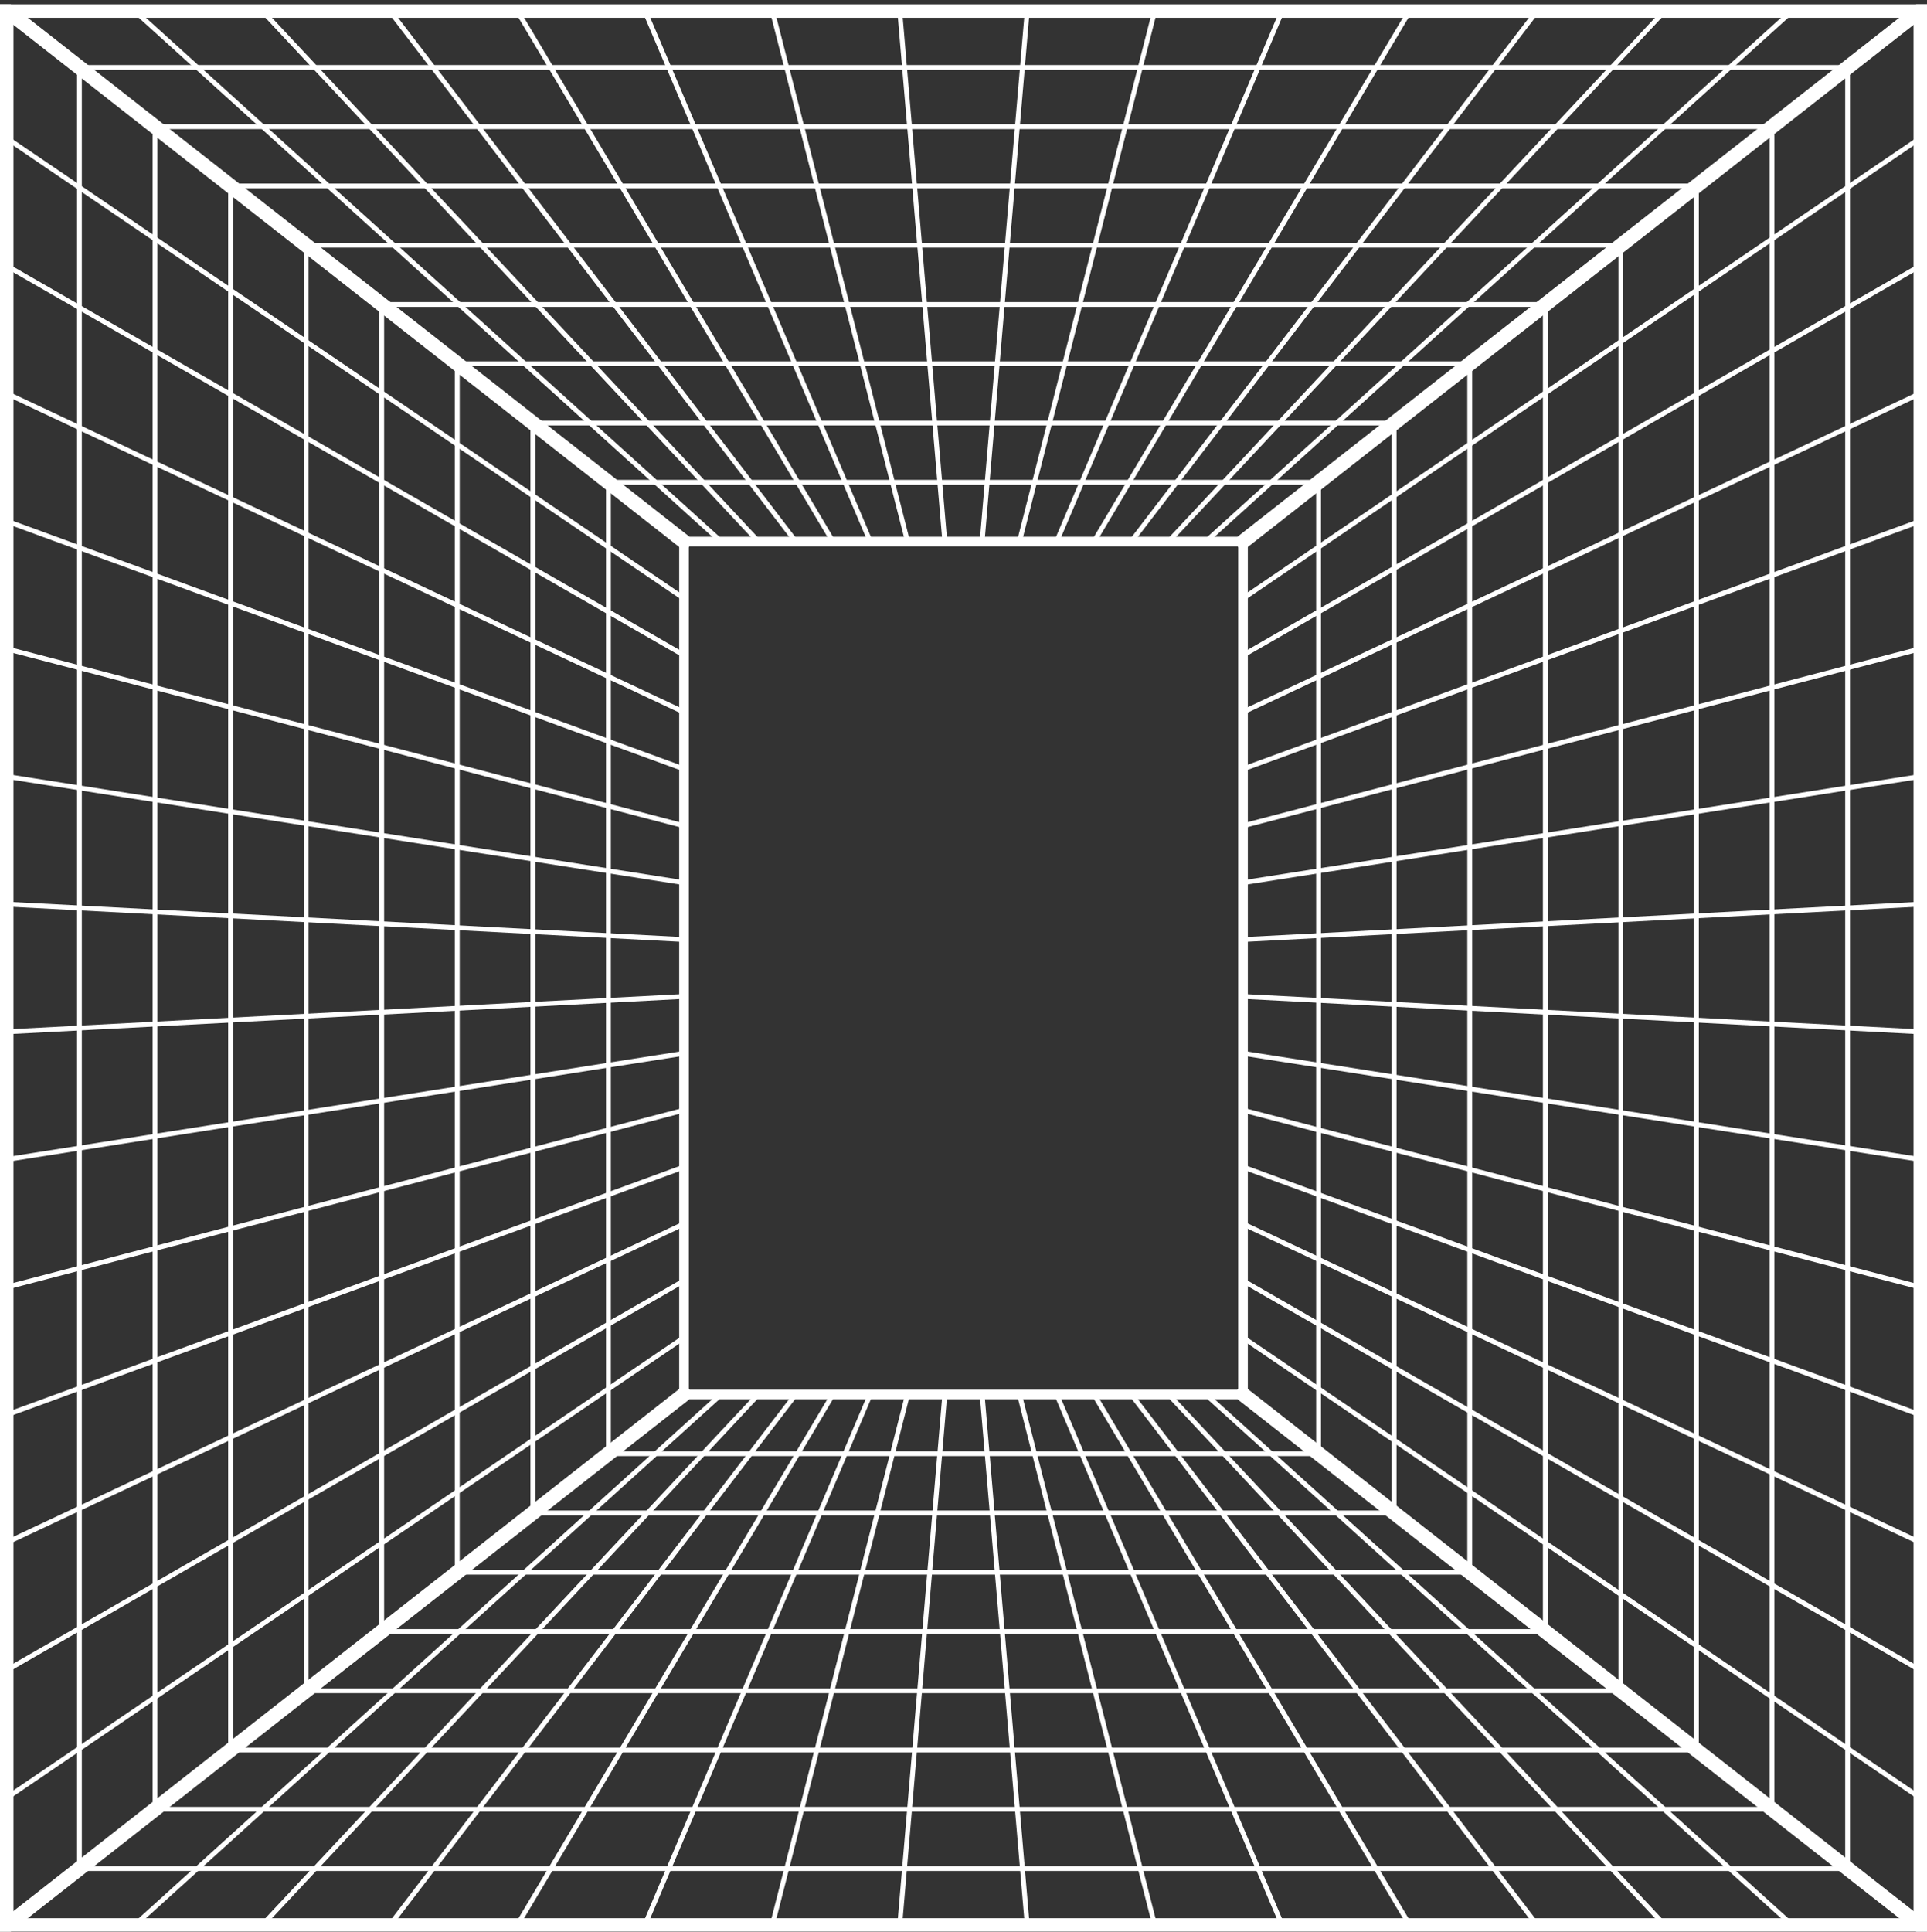
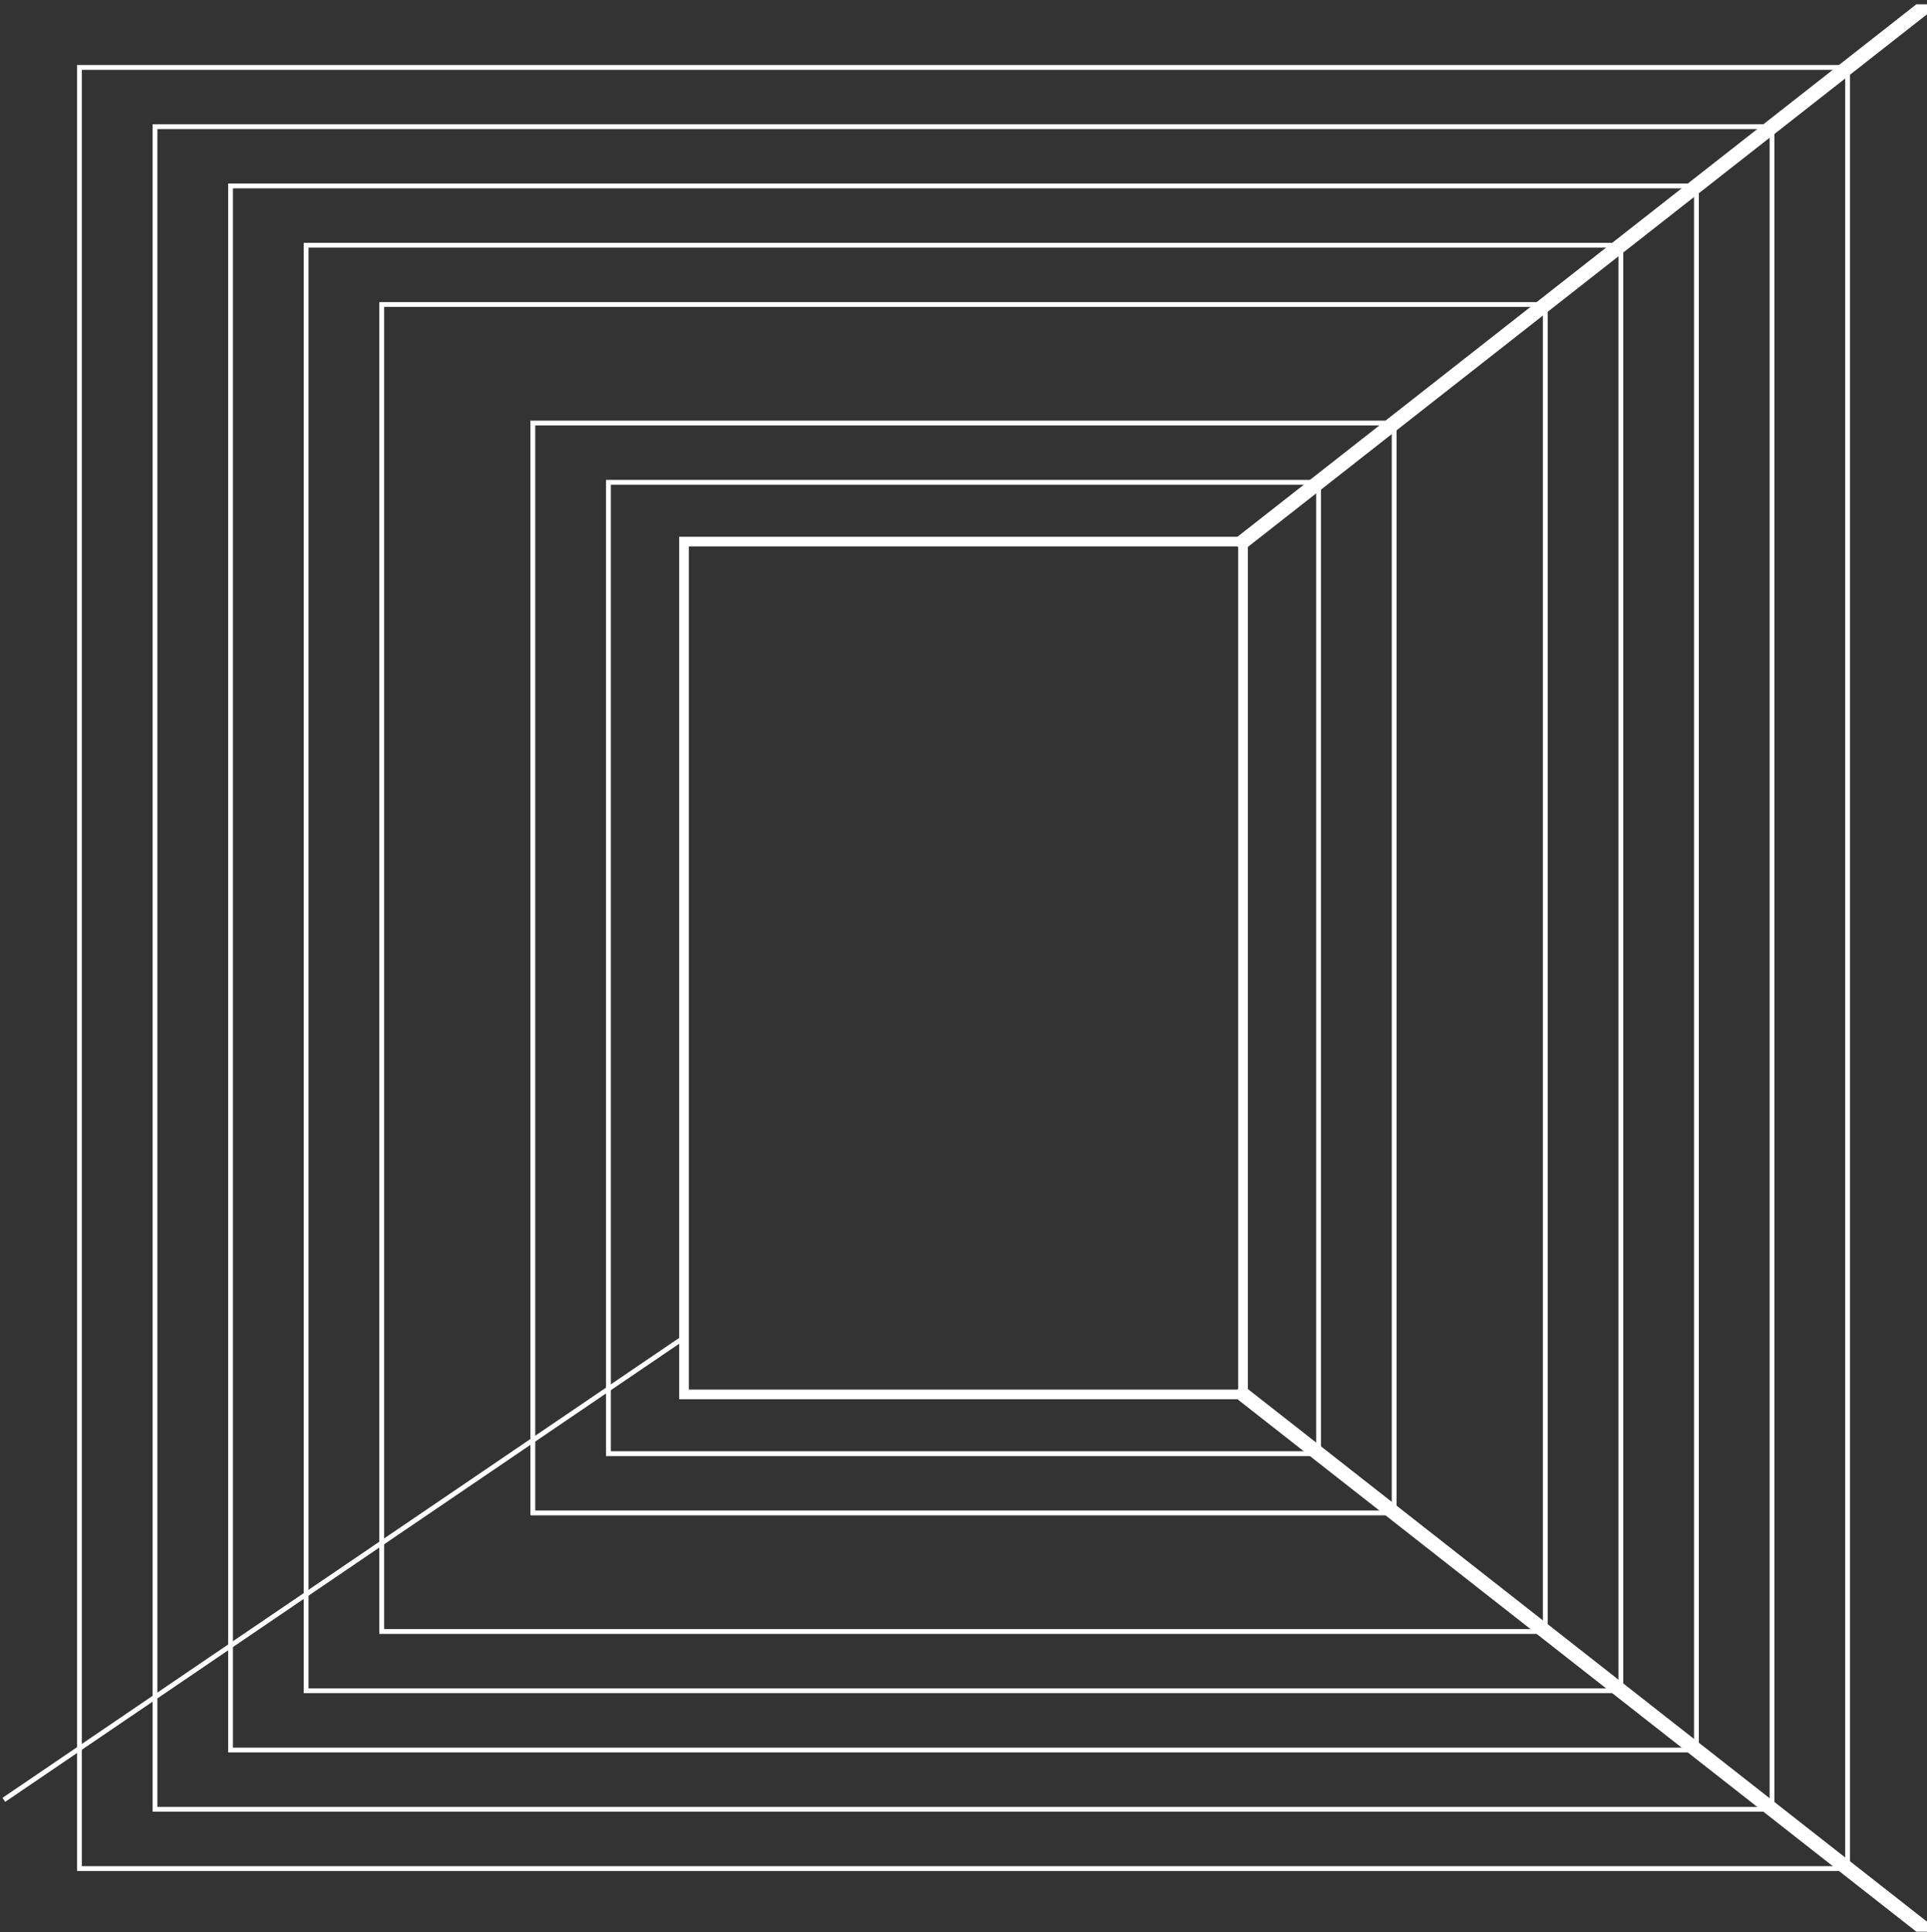
<svg xmlns="http://www.w3.org/2000/svg" width="400" height="401" viewBox="0 0 400 401" fill="none">
  <rect x="0" y="0" width="400" height="401" fill="#333333" stroke="none" />
  <g clip-path="url(#clip0_1_14582)">
-     <path d="M399.203 1.69H0.797V400.096H399.203V1.69Z" stroke="white" stroke-width="4" stroke-miterlimit="10" />
-     <path d="M149.709 289.387C134.92 302.766 42.199 386.658 27.351 400.096M157.45 289.387C145.916 301.718 71.386 381.411 53.912 400.096M165.187 289.387C155.53 302.009 90.825 386.566 80.478 400.096M172.916 289.387C165.861 301.24 114.968 386.754 107.028 400.096M180.657 289.387C175.47 301.59 139.387 386.475 133.598 400.096M188.398 289.387C185.606 300.343 166.677 374.547 160.159 400.096M196.124 289.387C195.865 292.435 186.972 397.045 186.713 400.096M203.865 289.387C204.753 299.821 212.391 389.646 213.275 400.096M211.602 289.387C217.303 311.734 234.052 377.399 239.841 400.096M219.331 289.387C224.797 302.248 261.622 388.869 266.391 400.096M227.072 289.387C235.1 302.873 281.865 381.455 292.96 400.096M234.813 289.387C248.841 307.718 310.853 388.762 319.522 400.096M242.538 289.387C252.638 300.188 334.932 388.184 346.076 400.096M250.279 289.387C262.215 300.188 359.474 388.184 372.638 400.096M258.016 277.586C274.335 288.682 377.41 358.73 399.203 373.535M258.016 265.794C264.614 269.582 360.04 324.451 399.203 346.981M258.016 253.993C274.335 261.67 380.797 311.758 399.203 320.415M258.016 242.188C275.052 248.431 381.713 287.455 399.203 293.853M258.016 230.395C276.104 235.116 378.183 261.798 399.203 267.296M258.016 218.594C259.406 218.813 398 240.547 399.203 240.734M258.016 206.79C273.673 207.614 380.769 213.212 399.203 214.172M258.016 194.997C273.227 194.196 384.092 188.403 399.203 187.614M258.016 183.196C273.749 180.73 386.084 163.112 399.203 161.052M258.016 171.391C274.705 167.037 376.645 140.391 399.203 134.487M258.016 159.598C266.789 156.383 358.709 122.742 399.203 107.937M258.016 147.794C274.339 140.112 383.661 88.682 399.203 81.371M258.016 135.993C278.283 124.347 380.976 65.291 399.203 54.806M258.016 124.2C276.861 111.387 379.956 41.327 399.203 28.256M250.279 112.399C375.327 -0.74 275.889 89.228 372.642 1.69M242.538 112.399C254.247 99.877 333.387 15.26 346.076 1.69M234.813 112.399C245.351 98.626 312.004 11.519 319.522 1.69M227.072 112.399C230.845 106.06 289.219 7.973 292.96 1.69M219.331 112.399C224.602 99.997 260.805 14.833 266.391 1.69M211.602 112.399C214.223 102.12 237.239 11.881 239.841 1.69M203.865 112.399C207.673 67.598 203.124 121.132 213.275 1.69M196.124 112.399C194.243 90.26 188.614 24.061 186.713 1.69M188.398 112.399C185.171 99.75 163.319 14.068 160.159 1.69M180.657 112.399C175.789 100.949 138.546 13.335 133.598 1.69M172.916 112.399C165.227 99.475 114.725 14.614 107.032 1.69M165.187 112.399C163.817 110.61 83.076 5.088 80.478 1.69M157.45 112.399C135.869 89.323 78.578 28.061 53.916 1.69M149.709 112.399C124.817 89.873 52.359 24.315 27.351 1.69M141.984 124.2C130.151 116.156 41.645 56.005 0.797 28.256M141.984 135.993C117.052 121.666 30.705 72.013 0.797 54.806M141.984 147.794C34.056 97.021 109.12 132.335 0.797 81.371M141.984 159.598C133.821 156.606 41.542 122.833 0.797 107.937M141.984 171.391C136.418 169.937 44.307 145.869 0.797 134.487M141.984 183.196C138.693 182.678 2.454 161.315 0.797 161.052M141.984 194.997C134.303 194.59 41.845 189.754 0.797 187.614M141.984 206.79C132.175 207.307 45.315 211.853 0.797 214.172M141.984 218.594C129.877 220.495 17.387 238.136 0.797 240.734M141.984 230.395C121.128 235.837 22.853 261.531 0.797 267.296M141.984 242.188C117.598 251.12 34.638 281.475 0.797 293.853M141.984 253.993C124.598 262.172 16.367 313.092 0.797 320.415M141.984 265.794C121.315 277.67 21.39 335.132 0.797 346.981" stroke="white" stroke-miterlimit="10" />
    <path d="M141.984 277.586L0.797 373.535" stroke="white" stroke-miterlimit="10" />
    <path d="M383.518 13.993H16.486V387.797H383.518V13.993Z" stroke="white" stroke-miterlimit="10" />
    <path d="M367.829 26.291H32.171V375.495H367.829V26.291Z" stroke="white" stroke-miterlimit="10" />
    <path d="M352.14 38.59H47.857V363.192H352.14V38.59Z" stroke="white" stroke-miterlimit="10" />
    <path d="M336.454 50.893H63.546V350.893H336.454V50.893Z" stroke="white" stroke-miterlimit="10" />
    <path d="M320.769 63.196H79.235V338.594H320.769V63.196Z" stroke="white" stroke-miterlimit="10" />
-     <path d="M305.08 75.495H94.92V326.291H305.08V75.495Z" stroke="white" stroke-miterlimit="10" />
    <path d="M289.391 87.793H110.606V313.989H289.391V87.793Z" stroke="white" stroke-miterlimit="10" />
    <path d="M273.705 100.096H126.295V301.69H273.705V100.096Z" stroke="white" stroke-miterlimit="10" />
    <path d="M258.016 289.387C278.992 305.837 385.877 389.646 399.203 400.096" stroke="white" stroke-width="3" stroke-miterlimit="10" stroke-linecap="round" />
-     <path d="M141.984 289.387C88.729 331.148 53.837 358.507 0.797 400.096" stroke="white" stroke-width="3" stroke-miterlimit="10" stroke-linecap="round" />
    <path d="M399.203 1.69C393.865 5.877 266.753 105.551 258.016 112.399" stroke="white" stroke-width="3" stroke-miterlimit="10" stroke-linecap="round" />
-     <path d="M0.797 1.69C15.148 12.941 124.721 98.861 141.984 112.399" stroke="white" stroke-width="3" stroke-miterlimit="10" stroke-linecap="round" />
    <path d="M258.02 112.399H141.984V289.391H258.02V112.399Z" stroke="white" stroke-width="2" stroke-miterlimit="10" />
  </g>
  <defs>
    <clipPath id="clip0_1_14582">
      <rect width="400" height="400" fill="white" transform="translate(0 0.893)" />
    </clipPath>
  </defs>
</svg>